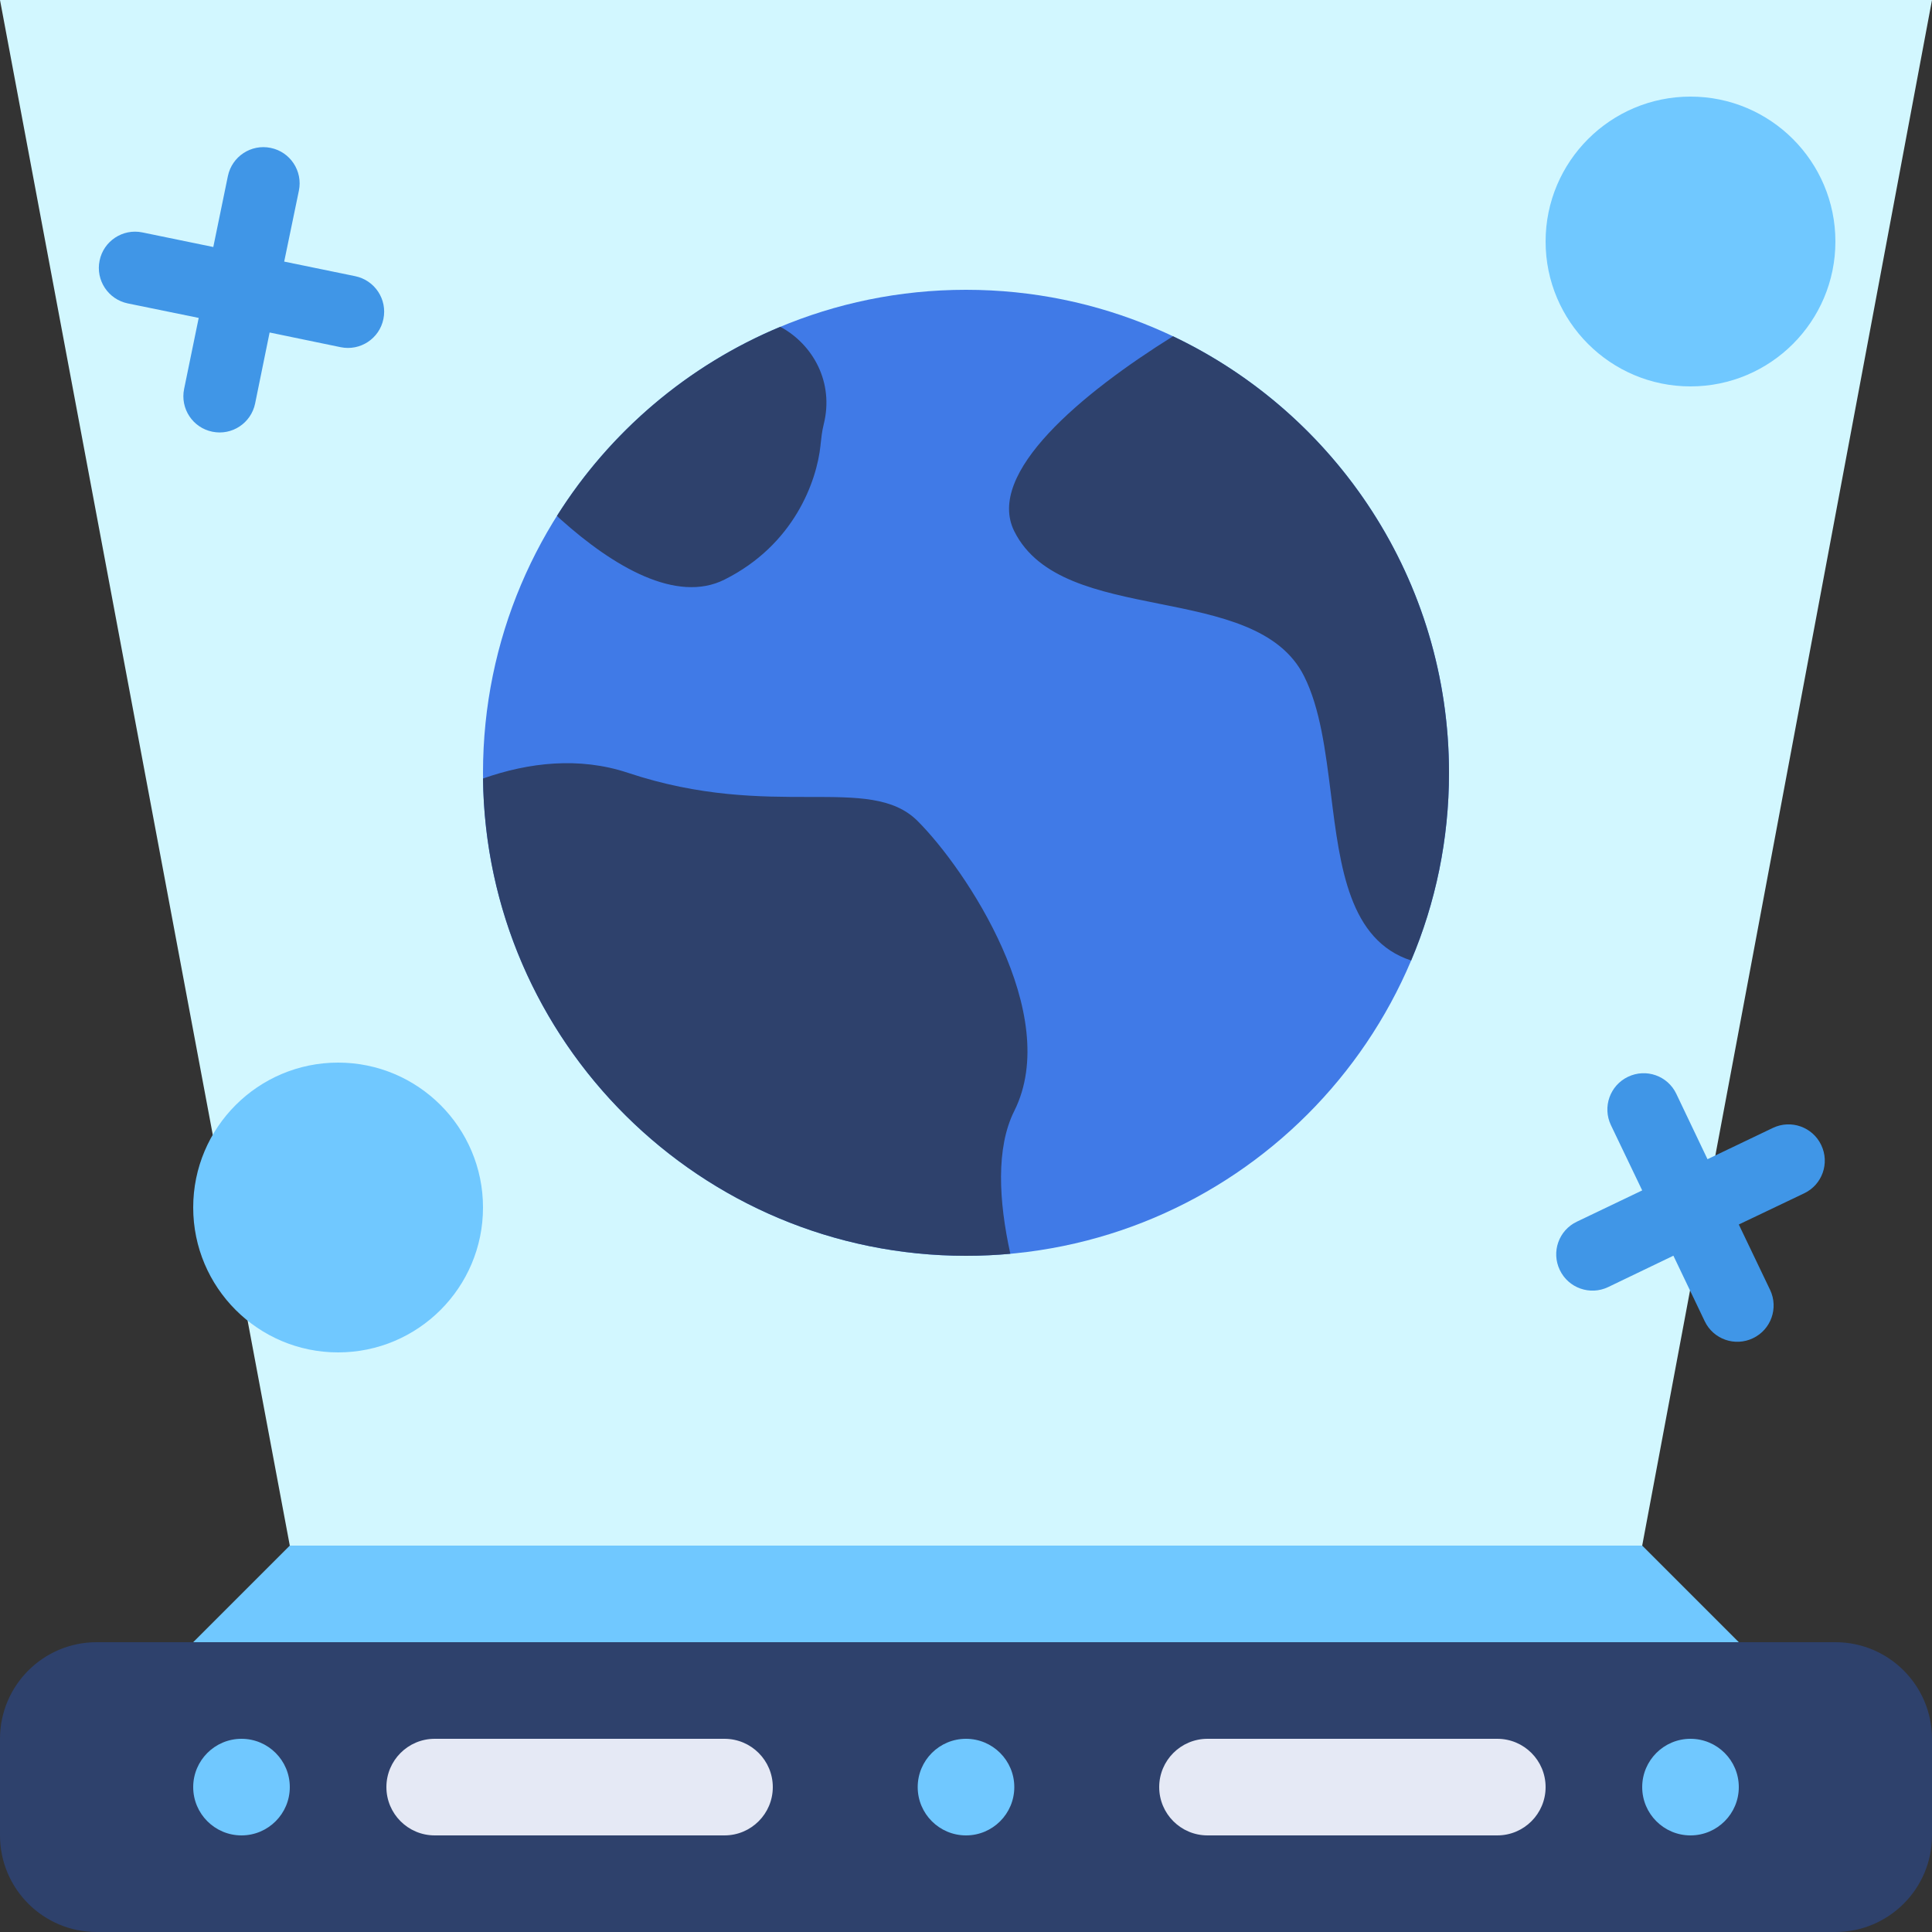
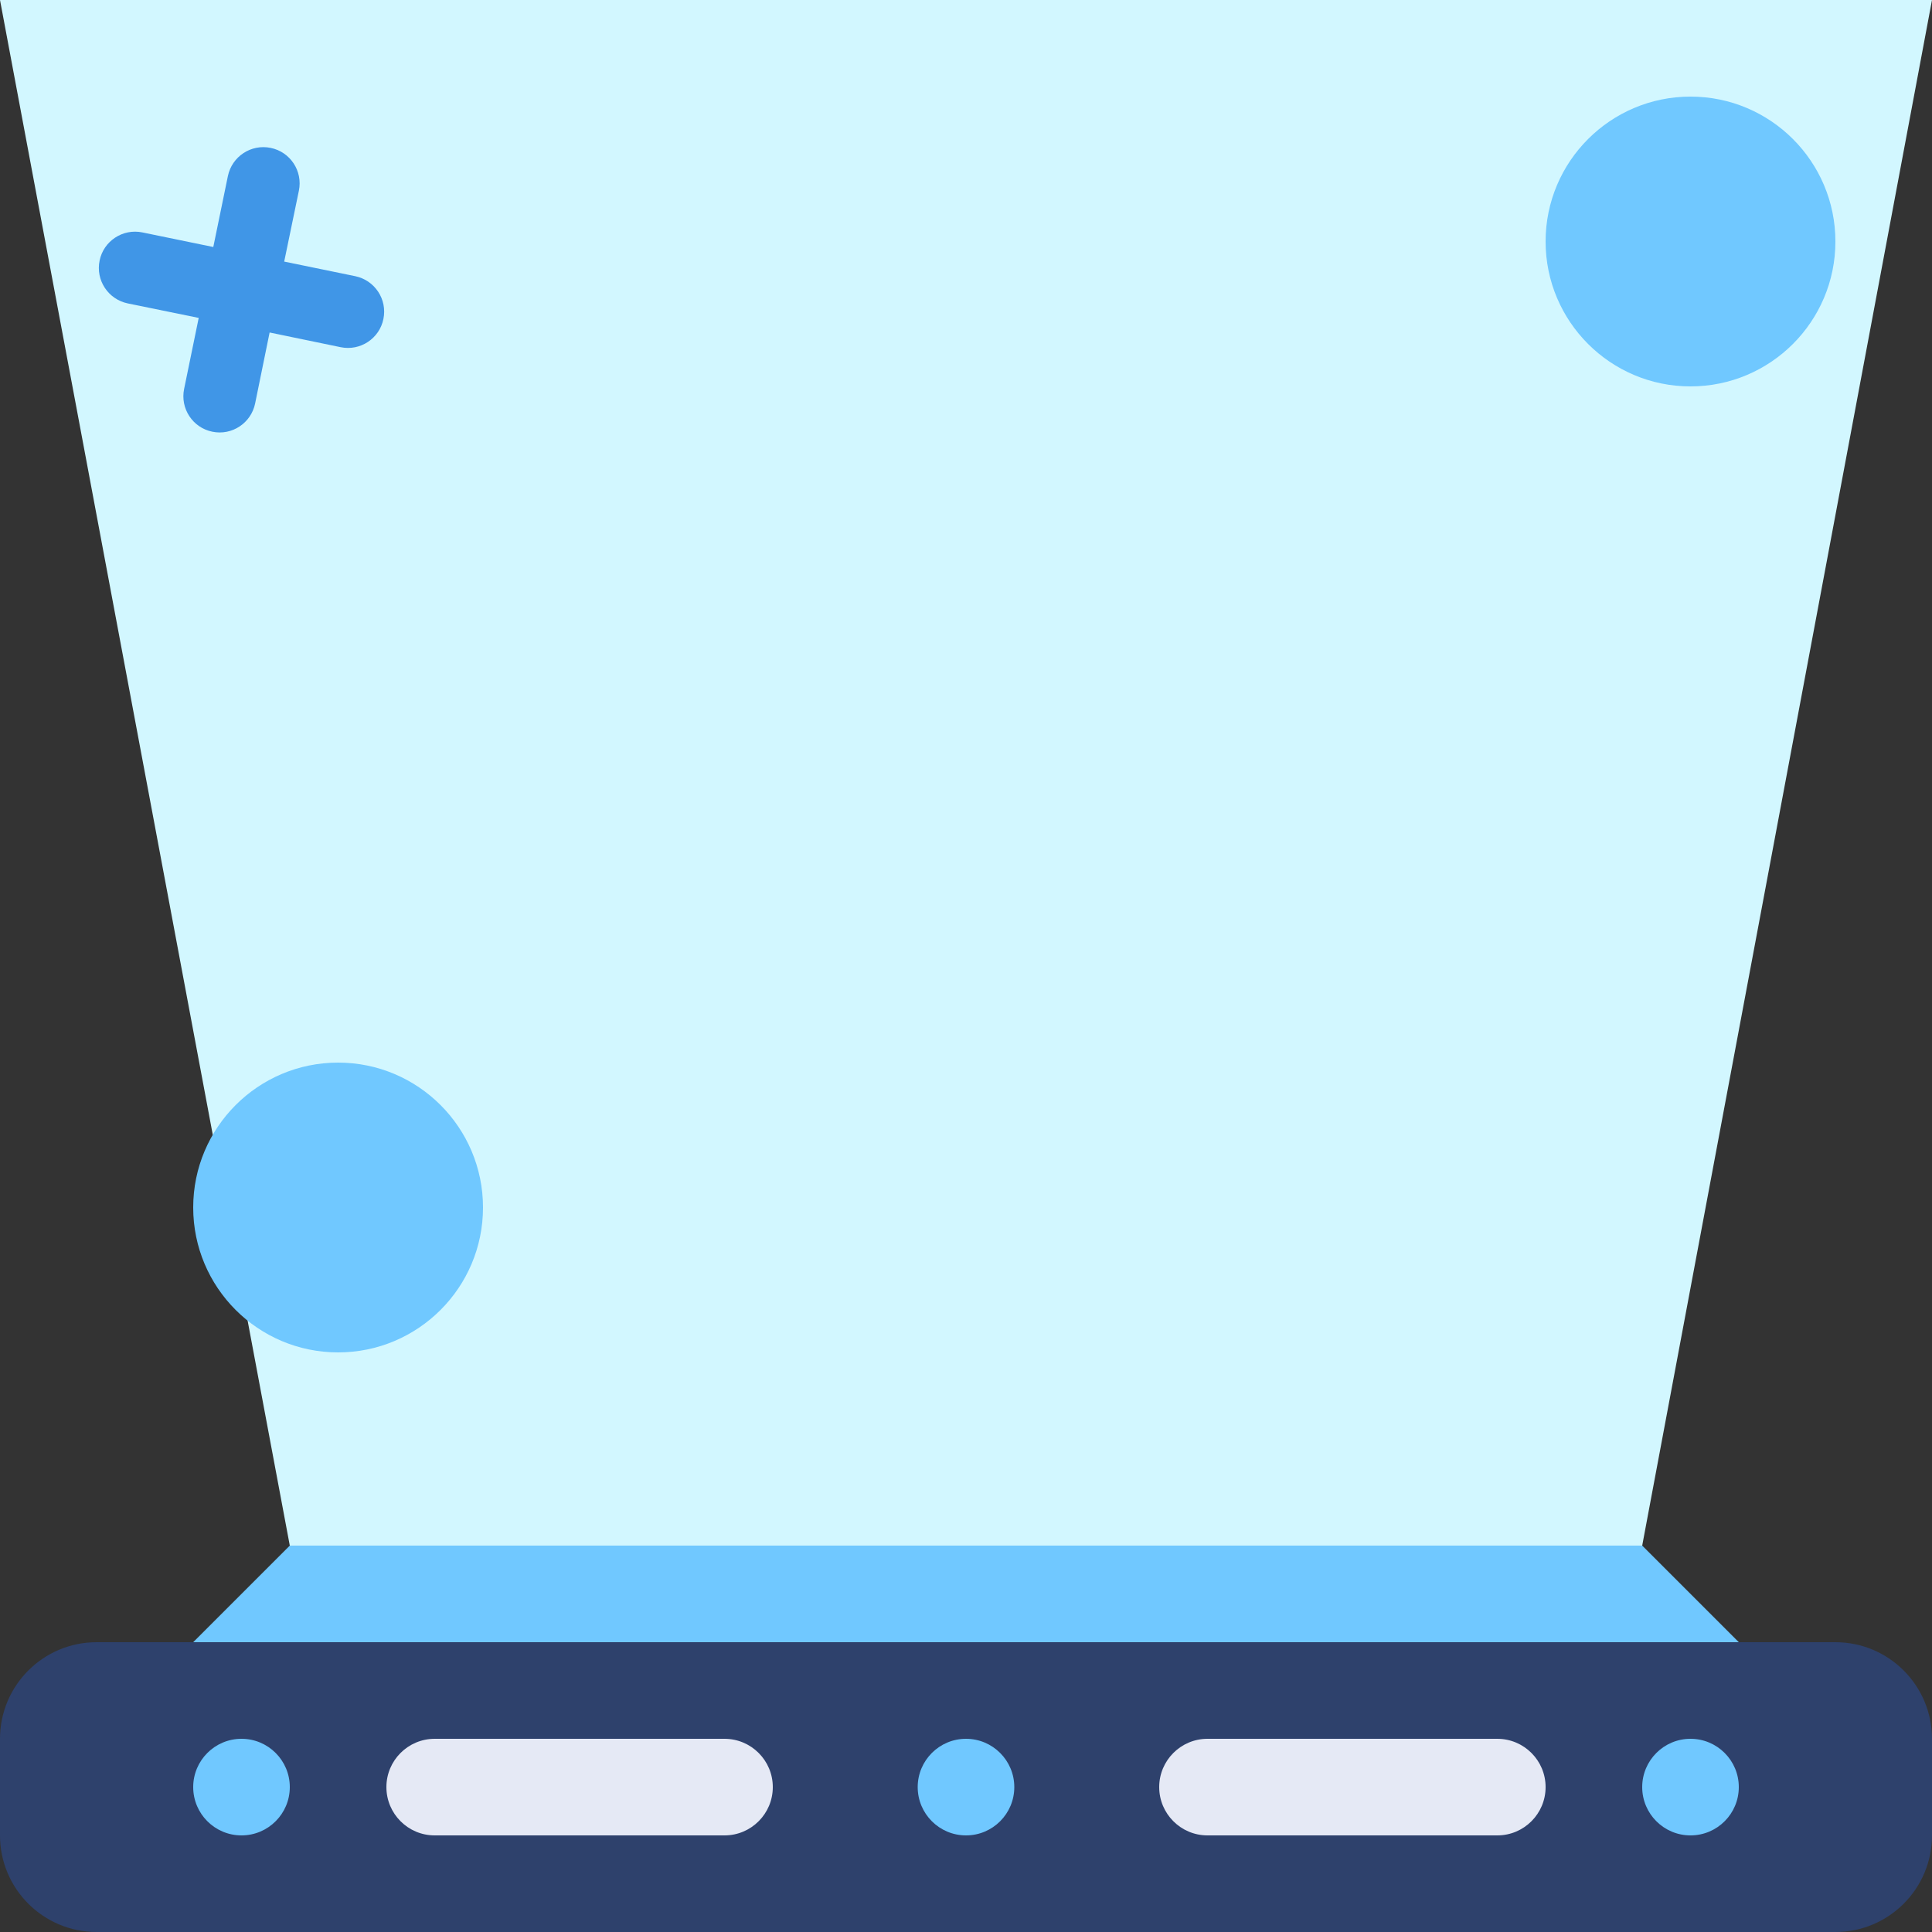
<svg xmlns="http://www.w3.org/2000/svg" width="20px" height="20px" viewBox="0 0 20 20" version="1.1">
  <rect x="0" y="0" width="20" height="20" fill="#333333" stroke="none" />
  <title>Group 15</title>
  <g id="HYPERVERSE-IMAGES" stroke="none" stroke-width="1" fill="none" fill-rule="evenodd">
    <g id="Hologram-Copy" transform="translate(-2, -2)">
      <g id="Group-15" transform="translate(2, 2)">
        <path d="M1,17 L19,17 C19.552,17 20,17.448 20,18 L20,19 C20,19.552 19.552,20 19,20 L1,20 C0.448,20 -1.5440923e-16,19.552 0,19 L0,18 C-6.76353751e-17,17.448 0.448,17 1,17 Z" id="Rectangle-56" fill="#2E416C" />
        <path d="M4.5,18 L7.5,18 C7.776,18 8,18.224 8,18.5 C8,18.776 7.776,19 7.5,19 L4.5,19 C4.224,19 4,18.776 4,18.5 C4,18.224 4.224,18 4.5,18 Z" id="Rectangle-57" fill="#E5E9F5" transform="translate(6, 18.5) scale(1, -1) rotate(-180) translate(-6, -18.5) " />
        <path d="M12.5,18 L15.5,18 C15.776,18 16,18.224 16,18.5 C16,18.776 15.776,19 15.5,19 L12.5,19 C12.224,19 12,18.776 12,18.5 C12,18.224 12.224,18 12.5,18 Z" id="Rectangle-58" fill="#E5E9F5" />
        <path d="M2.5,19 C2.776,19 3,18.776 3,18.5 C3,18.224 2.776,18 2.5,18 C2.224,18 2,18.224 2,18.5 C2,18.776 2.224,19 2.5,19 Z" id="Ellipse-44" fill="#70C8FF" transform="translate(2.5, 18.5) scale(1, -1) rotate(-180) translate(-2.5, -18.5) " />
        <path d="M17.5,19 C17.776,19 18,18.776 18,18.5 C18,18.224 17.776,18 17.5,18 C17.224,18 17,18.224 17,18.5 C17,18.776 17.224,19 17.5,19 Z" id="Ellipse-46" fill="#70C8FF" />
        <path d="M10,19 C9.724,19 9.5,18.776 9.5,18.5 C9.5,18.224 9.724,18 10,18 C10.276,18 10.5,18.224 10.5,18.5 C10.5,18.776 10.276,19 10,19 Z" id="Ellipse-45" fill="#70C8FF" fill-rule="nonzero" />
        <path d="M17,16 L18,17 L2,17 L3,16 L17,16 Z" id="Rectangle-59" fill="#70C8FF" fill-rule="nonzero" />
        <path d="M20,0 L17,16 L3,16 L0,0 L20,0 Z" id="Rectangle-60" fill="#D2F7FF" fill-rule="nonzero" />
-         <path d="M10,13 C12.761,13 15,10.761 15,8 C15,5.239 12.761,3 10,3 C7.239,3 5,5.239 5,8 C5,10.761 7.239,13 10,13 Z" id="Ellipse-47" fill="#407AE7" />
-         <path d="M15,8 C15,6.006 13.832,4.284 12.143,3.481 C11.202,4.068 10.199,4.897 10.5,5.5 C10.75,6 11.375,6.125 12,6.25 C12.625,6.375 13.25,6.5 13.5,7 C13.667,7.333 13.722,7.778 13.778,8.222 C13.872,8.978 13.967,9.734 14.608,9.943 C14.861,9.346 15,8.689 15,8 Z M10,13 C10.155,13 10.308,12.993 10.459,12.979 C10.339,12.435 10.308,11.883 10.5,11.5 C11,10.5 10,9 9.5,8.5 C9.25,8.25 8.875,8.25 8.375,8.25 C7.875,8.25 7.25,8.25 6.5,8 C5.995,7.832 5.473,7.893 5,8.059 C5.032,10.793 7.258,13 10,13 Z M5.809,5.381 C6.351,5.866 7.003,6.249 7.5,6 C8.221,5.639 8.455,4.981 8.494,4.61 L8.494,4.606 C8.502,4.535 8.509,4.463 8.527,4.393 C8.636,3.958 8.416,3.565 8.078,3.383 C7.12,3.782 6.313,4.471 5.766,5.34 C5.779,5.354 5.794,5.368 5.809,5.381 Z" id="Intersect" fill="#2E416C" />
        <path d="M2.802,1.531 C3.005,1.572 3.136,1.771 3.094,1.974 L2.942,2.708 L3.677,2.859 C3.88,2.901 4.011,3.099 3.969,3.302 C3.928,3.505 3.729,3.636 3.526,3.594 L2.791,3.442 L2.641,4.177 C2.599,4.38 2.401,4.511 2.198,4.469 C1.995,4.428 1.864,4.229 1.906,4.026 L2.057,3.291 L1.323,3.141 C1.12,3.099 0.989,2.901 1.031,2.698 C1.072,2.495 1.271,2.364 1.474,2.406 L2.208,2.557 L2.359,1.823 C2.401,1.62 2.599,1.489 2.802,1.531 Z" id="Union" fill="#4096E7" />
-         <path d="M17.353,11.323 L17.676,12 L18.353,11.676 C18.54,11.587 18.764,11.666 18.853,11.853 C18.943,12.04 18.864,12.264 18.677,12.353 L18,12.676 L18.324,13.353 C18.413,13.54 18.334,13.764 18.147,13.853 C17.96,13.943 17.736,13.864 17.647,13.677 L17.323,12.999 L16.647,13.324 C16.46,13.413 16.236,13.334 16.147,13.147 C16.057,12.96 16.136,12.736 16.323,12.647 L17,12.323 L16.676,11.647 C16.587,11.46 16.666,11.236 16.853,11.147 C17.04,11.057 17.264,11.136 17.353,11.323 Z" id="Union" fill="#4096E7" />
        <path d="M17.5,4 C18.328,4 19,3.328 19,2.5 C19,1.672 18.328,1 17.5,1 C16.672,1 16,1.672 16,2.5 C16,3.328 16.672,4 17.5,4 Z" id="Ellipse-48" fill="#70C8FF" />
        <path d="M3.5,14 C4.328,14 5,13.328 5,12.5 C5,11.672 4.328,11 3.5,11 C2.672,11 2,11.672 2,12.5 C2,13.328 2.672,14 3.5,14 Z" id="Ellipse-49" fill="#70C8FF" />
      </g>
    </g>
  </g>
</svg>